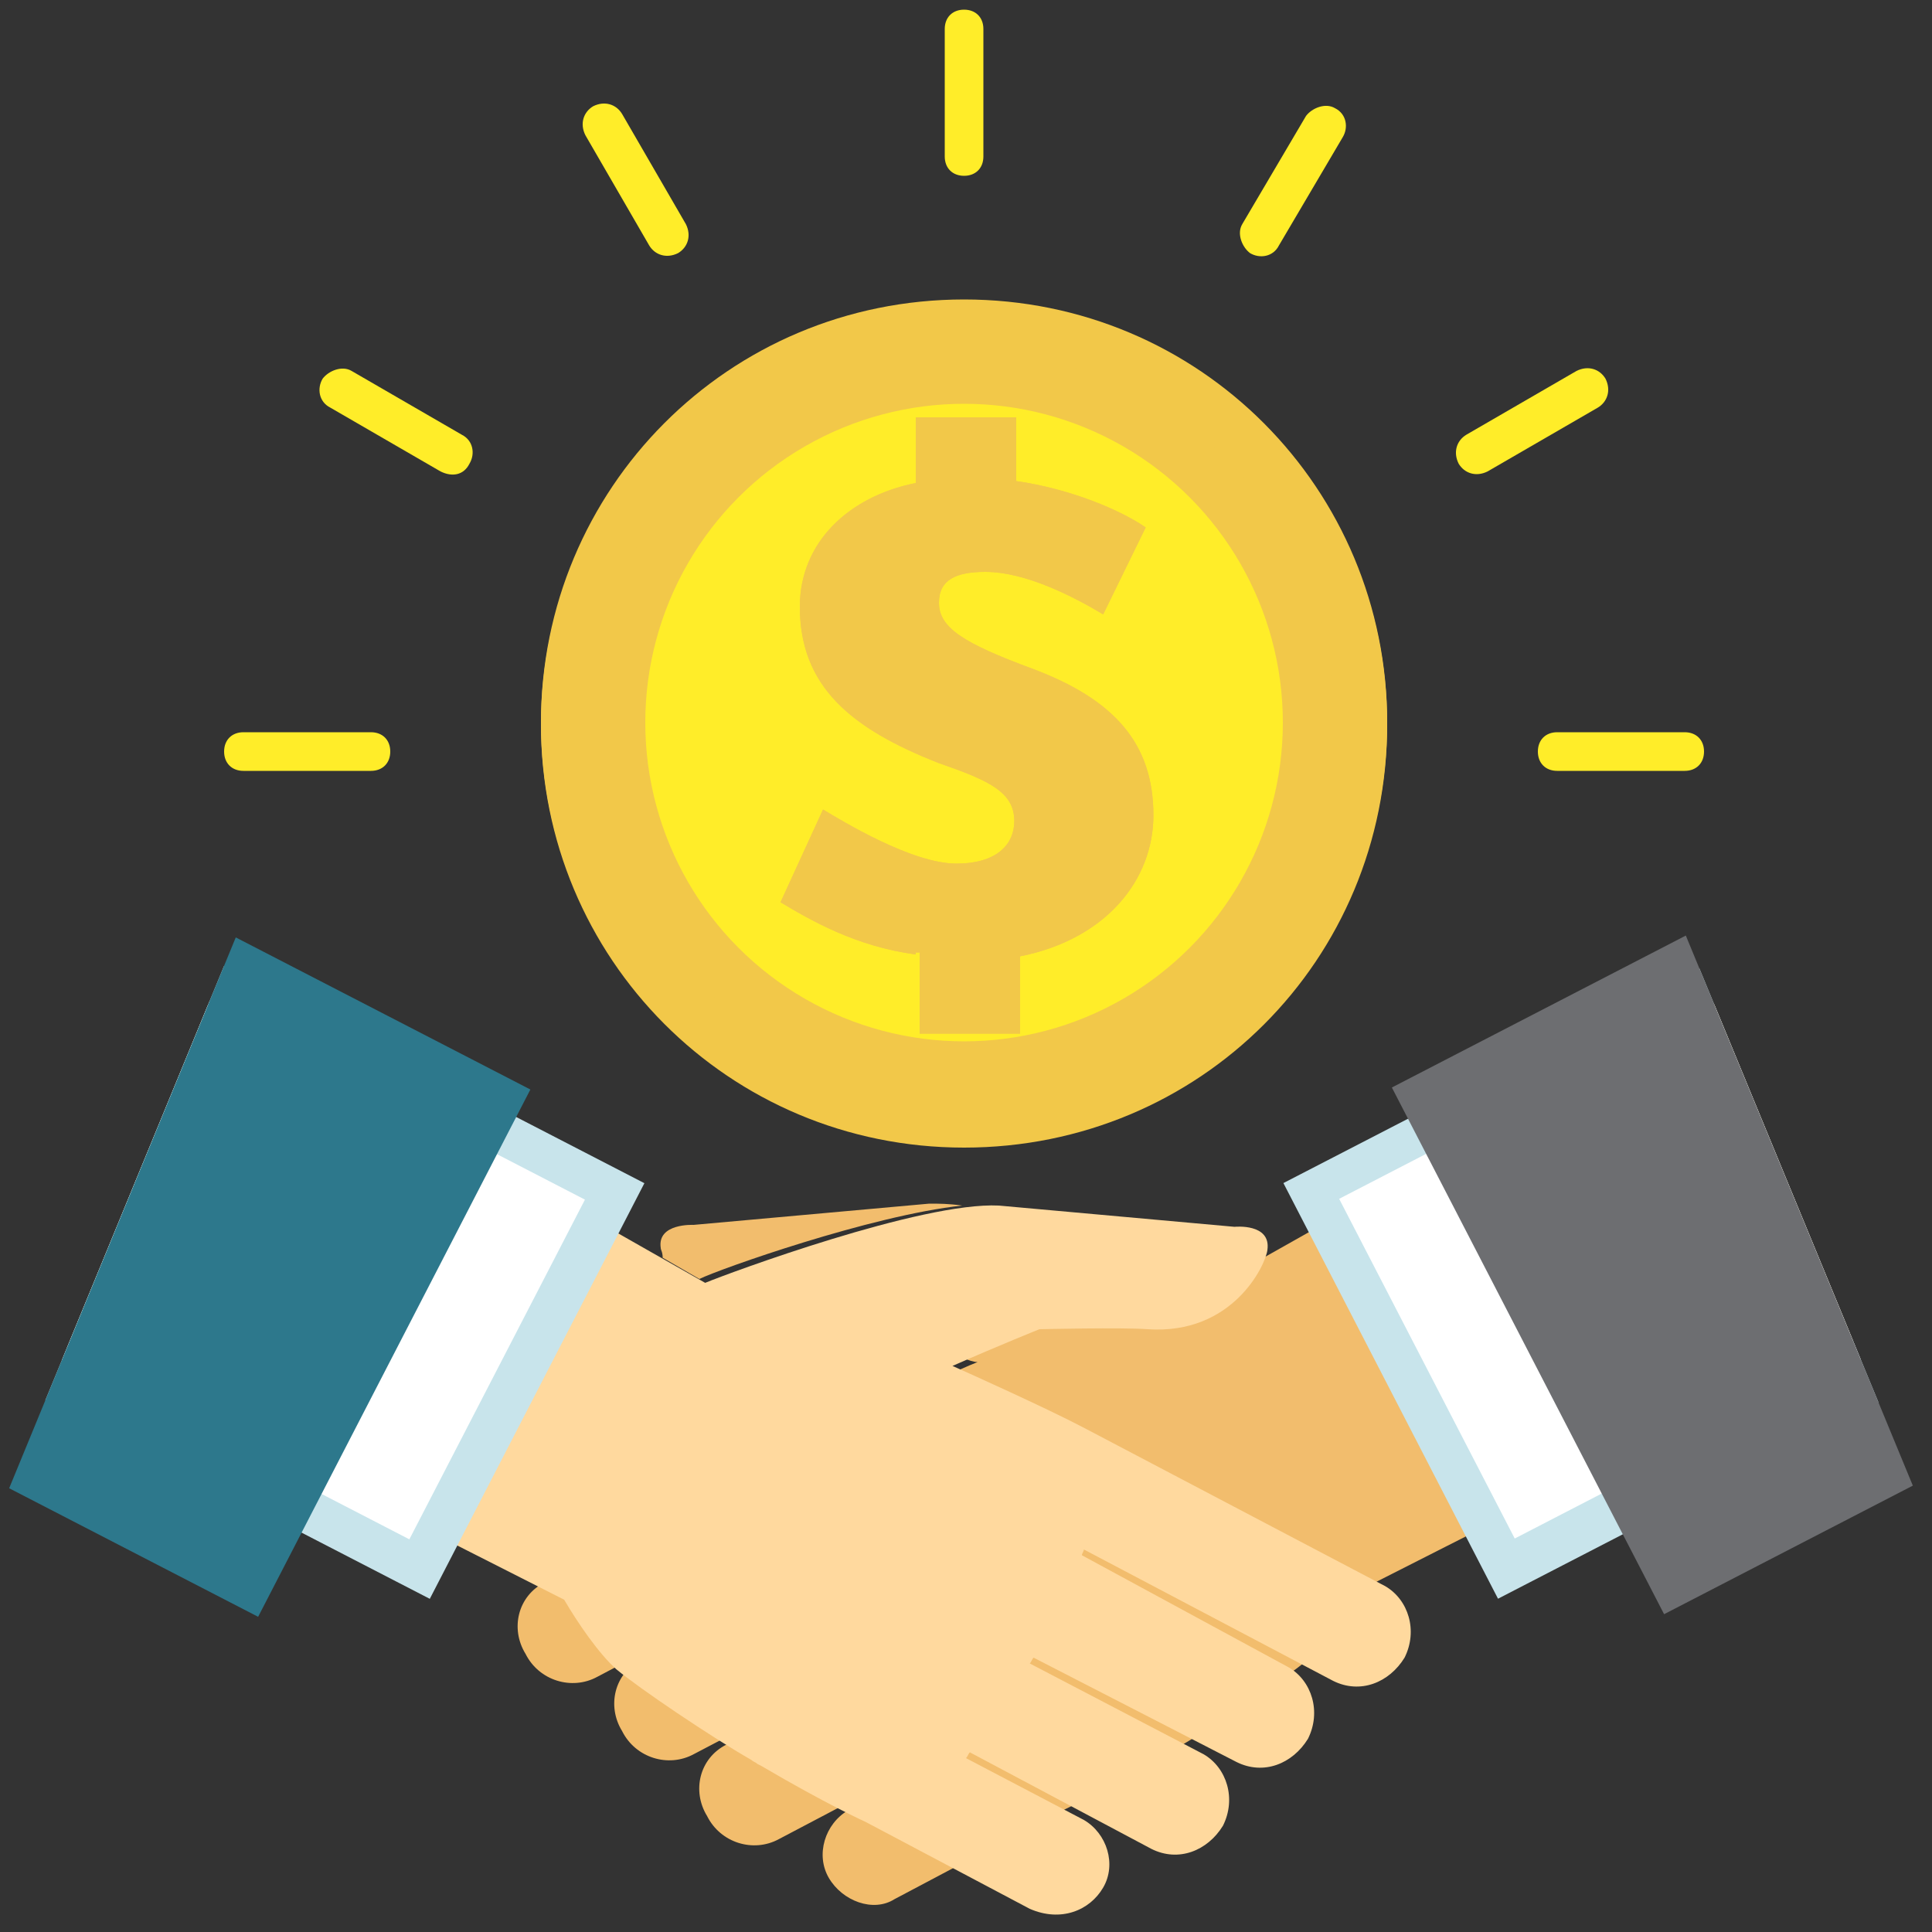
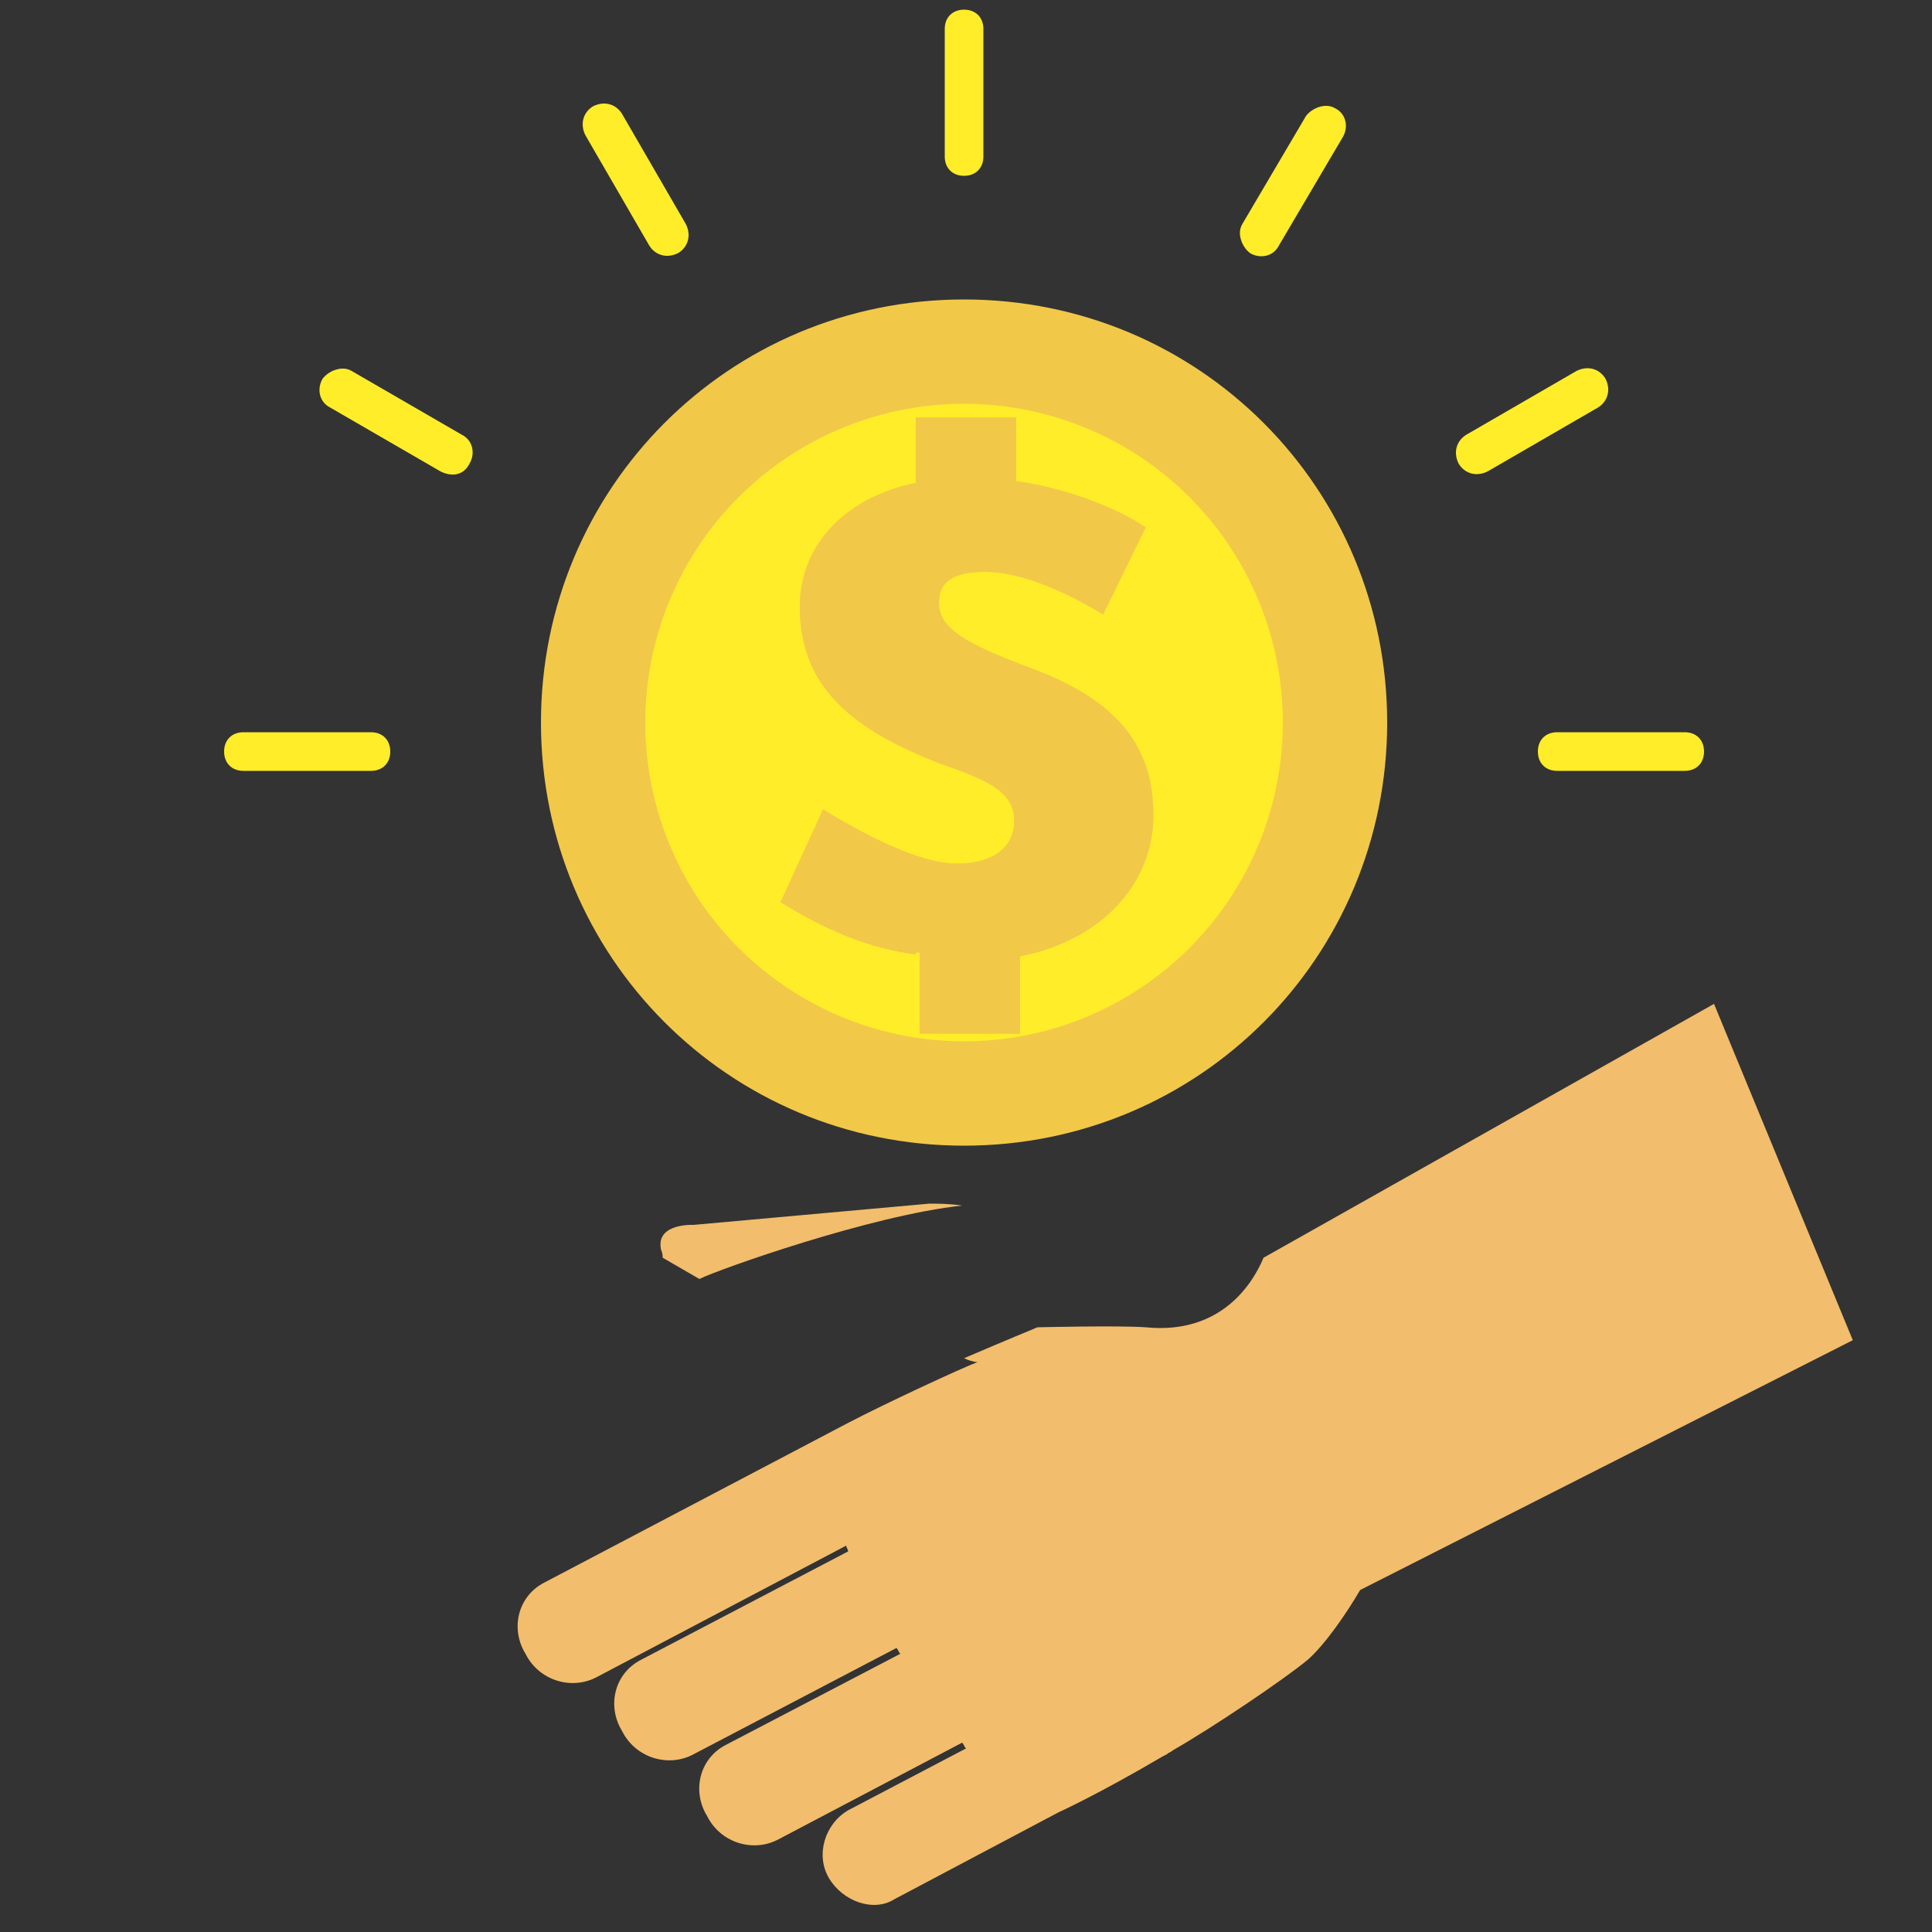
<svg xmlns="http://www.w3.org/2000/svg" xmlns:xlink="http://www.w3.org/1999/xlink" version="1.1" id="Capa_1" x="0px" y="0px" viewBox="0 0 100 100" style="enable-background:new 0 0 100 100;" xml:space="preserve">
  <rect x="0" y="0" width="100" height="100" fill="#333333" stroke="none" />
  <style type="text/css">
	.st0{fill:#FFFFFF;}
	.st1{fill:#C50D17;}
	.st2{clip-path:url(#SVGID_00000121990421822917566640000014443136679627902645_);}
	.st3{fill:#F2BD6D;}
	.st4{fill:#FFD99E;}
	.st5{clip-path:url(#SVGID_00000060721275725805739980000001547692857209342092_);}
	.st6{fill:#C8E4EB;}
	.st7{fill:#2D788C;}
	.st8{fill:#6D6E71;}
	.st9{fill:#F2C849;}
	.st10{fill:#FFED29;}
</style>
  <g>
-     <path class="st0" d="M-64.5,33.7C-73.1,13.6-87.1-1.8-94.1,1.1c-12,4.9,7.1,28.3-51.7,52.2c-5.1,2.1-6.4,10.3-4.2,15.3   c2.1,4.9,9.1,9.9,14.2,7.8c0.9-0.4,4.1-1.4,4.1-1.4c3.6,4.9,7.4,2,8.8,5.1c1.6,3.7,5.1,11.8,6.3,14.6c1.2,2.7,3.9,5.3,5.9,4.5   c2-0.7,8.7-3.3,11.2-4.3c2.6-1,3.2-3.3,2.4-5.1c-0.8-1.9-4.3-2.5-5.3-4.8s-4.2-9.5-5.1-11.8c-1.3-3.1,1.4-5.6,5.3-6   c26.8-2.8,31.8,13.7,40.9,10C-54.4,74.3-55.8,53.9-64.5,33.7z M-67.5,66.4c-1.6,0.6-12.1-7.7-18.8-23.3c-6.7-15.7-5.9-30-4.3-30.6   s11.8,9.4,18.6,25.1C-65.3,53.2-65.9,65.8-67.5,66.4z" />
+     <path class="st0" d="M-64.5,33.7C-73.1,13.6-87.1-1.8-94.1,1.1c-12,4.9,7.1,28.3-51.7,52.2c-5.1,2.1-6.4,10.3-4.2,15.3   c2.1,4.9,9.1,9.9,14.2,7.8c0.9-0.4,4.1-1.4,4.1-1.4c3.6,4.9,7.4,2,8.8,5.1c1.6,3.7,5.1,11.8,6.3,14.6c2-0.7,8.7-3.3,11.2-4.3c2.6-1,3.2-3.3,2.4-5.1c-0.8-1.9-4.3-2.5-5.3-4.8s-4.2-9.5-5.1-11.8c-1.3-3.1,1.4-5.6,5.3-6   c26.8-2.8,31.8,13.7,40.9,10C-54.4,74.3-55.8,53.9-64.5,33.7z M-67.5,66.4c-1.6,0.6-12.1-7.7-18.8-23.3c-6.7-15.7-5.9-30-4.3-30.6   s11.8,9.4,18.6,25.1C-65.3,53.2-65.9,65.8-67.5,66.4z" />
  </g>
  <rect x="130.2" y="-9.3" class="st1" width="50.1" height="45.7" />
  <g>
    <g>
      <g>
        <g>
          <defs>
            <polygon id="SVGID_1_" points="87,47.8 12.5,47.8 -0.5,79.4 34.4,101.2 65.1,101.2 100,79.3      " />
          </defs>
          <clipPath id="SVGID_00000097499169871662465350000003692796191769898667_">
            <use xlink:href="#SVGID_1_" style="overflow:visible;" />
          </clipPath>
          <g style="clip-path:url(#SVGID_00000097499169871662465350000003692796191769898667_);">
            <g>
              <path class="st3" d="M36.2,66.2c1-0.5,8.9-3.3,13.6-3.8c-0.7-0.1-1.2-0.1-1.7-0.1l-12.2,1.1c0,0-1.9-0.1-1.7,1.2        c0,0.1,0.1,0.2,0.1,0.5L36.2,66.2z" />
              <path class="st3" d="M96.1,47.8L65.4,65.1c-0.5,1.2-2.1,4-6.1,3.6c-1.4-0.1-5.6,0-5.6,0s-1.7,0.7-3.8,1.6        c0.2,0.1,0.5,0.2,0.7,0.2c-0.8,0.3-4.7,2.1-6.8,3.2l0,0l-15.6,8.2c-1.4,0.7-1.8,2.4-1,3.7c0.7,1.4,2.4,1.9,3.7,1.2l12.9-6.8        c0,0.1,0.1,0.2,0.1,0.3l-10.7,5.6c-1.4,0.7-1.8,2.4-1,3.7c0.7,1.4,2.4,1.9,3.7,1.2l10.5-5.5c0.1,0.1,0.1,0.2,0.2,0.3l-9,4.7        c-1.4,0.7-1.8,2.4-1,3.7c0.7,1.4,2.4,1.9,3.7,1.2l9.5-5c0.1,0.1,0.1,0.2,0.2,0.3l-6.1,3.2c-1.2,0.7-1.7,2.3-1,3.5        c0.7,1.2,2.3,1.8,3.4,1.1l8.5-4.5l0,0c0,0,2-0.9,5.4-2.9l0.2-0.1c0.1-0.1,0.2-0.1,0.3-0.2l0,0c2.1-1.2,5.8-3.7,7-4.7        c0.9-0.8,2-2.4,2.7-3.6l35.1-17.8L96.1,47.8z" />
            </g>
-             <path class="st4" d="M57.1,97.7c0.7-1.2,0.2-2.8-1-3.5L50,91c0.1-0.1,0.1-0.2,0.2-0.3l9.4,5c1.4,0.7,2.9,0.1,3.7-1.2       c0.7-1.4,0.2-3-1-3.7l-9-4.7c0.1-0.1,0.1-0.2,0.2-0.3L64,91.2c1.4,0.7,2.9,0.1,3.7-1.2c0.7-1.4,0.2-3-1-3.7L56,80.5       c0-0.1,0.1-0.2,0.1-0.3L69,87c1.4,0.7,2.9,0.1,3.7-1.2c0.7-1.4,0.2-3-1-3.7l-15.6-8.2l0,0c-1.9-1-5.9-2.8-6.8-3.2       c2.5-1.1,4.5-1.9,4.5-1.9s4.3-0.1,5.6,0c4.4,0.3,6.1-3.3,6.2-4.1c0.2-1.4-1.7-1.2-1.7-1.2l-12.2-1.1c-4-0.2-14,3.5-15.2,4       L3.8,47.8L-5.9,65l35.1,17.8c0.7,1.2,1.8,2.8,2.7,3.6c1.2,1,4.9,3.5,7,4.7l0,0c0.1,0.1,0.2,0.1,0.3,0.2l0.2,0.1       c3.4,2,5.4,2.9,5.4,2.9l0,0l8.5,4.5C54.9,99.5,56.4,98.9,57.1,97.7z" />
          </g>
        </g>
        <g>
          <defs>
-             <polygon id="SVGID_00000121961007410262060830000003066902144128355233_" points="87,47.8 12.5,47.8 -0.5,79.4 34.4,101.2        65.1,101.2 100,79.3      " />
-           </defs>
+             </defs>
          <clipPath id="SVGID_00000121243631481340125170000000658912273221054081_">
            <use xlink:href="#SVGID_00000121961007410262060830000003066902144128355233_" style="overflow:visible;" />
          </clipPath>
          <g style="clip-path:url(#SVGID_00000121243631481340125170000000658912273221054081_);">
            <g>
              <rect x="3.6" y="52.2" transform="matrix(0.459 -0.889 0.889 0.459 -49.904 49.557)" class="st6" width="24.2" height="27.1" />
              <rect x="5.8" y="54.3" transform="matrix(0.459 -0.888 0.888 0.459 -49.85 49.483)" class="st0" width="19.8" height="22.7" />
              <rect x="-4.7" y="54" transform="matrix(0.459 -0.889 0.889 0.459 -51.957 44.669)" class="st7" width="30.7" height="21.9" />
            </g>
            <g>
              <rect x="70.4" y="53.7" transform="matrix(0.889 -0.459 0.459 0.889 -20.805 45.81)" class="st6" width="27.1" height="24.2" />
              <rect x="72.6" y="55.8" transform="matrix(0.888 -0.459 0.459 0.888 -20.767 45.824)" class="st0" width="22.7" height="19.8" />
              <rect x="77.9" y="49.6" transform="matrix(0.888 -0.459 0.459 0.888 -19.899 48)" class="st8" width="21.9" height="30.7" />
            </g>
          </g>
        </g>
      </g>
    </g>
    <g>
      <path class="st9" d="M71.8,37.4c0-12.1-9.7-21.9-21.9-21.9S28,25.3,28,37.4s9.7,21.9,21.9,21.9S71.8,49.5,71.8,37.4z" />
      <circle class="st10" cx="49.9" cy="37.4" r="16.5" />
-       <path class="st9" d="M49.9,15.7C37.8,15.7,28,25.4,28,37.5s9.7,21.9,21.9,21.9s21.9-9.7,21.9-21.9S62,15.7,49.9,15.7z M49.9,56.6    c-10.6,0-19.2-8.5-19.2-19.2s8.5-19.2,19.2-19.2s19.2,8.5,19.2,19.2S60.5,56.6,49.9,56.6z" />
      <g>
        <path class="st9" d="M47.4,49.4c-3.1-0.4-5.5-1.8-7-2.7l2.2-4.8c1,0.6,4.6,2.8,6.9,2.8c2.1,0,3-1,3-2.2c0-1.5-1.3-2.1-3.9-3     c-4.6-1.8-7.2-4-7.2-8.1c0-3.3,2.5-5.7,6-6.4v-3.4h5.2v3.3c2.8,0.4,5.4,1.5,6.7,2.4l-2.2,4.5c-1.5-0.9-4-2.2-6.1-2.2     c-1.5,0-2.4,0.4-2.4,1.6c0,1.3,1.3,2.1,4.8,3.4c4.3,1.6,6.3,3.9,6.3,7.6c0,3.3-2.4,6.4-6.9,7.3v4h-5.2v-4.2H47.4z" />
      </g>
      <g>
        <path class="st9" d="M47.4,49.4c-3.1-0.4-5.5-1.8-7-2.7l2.2-4.8c1,0.6,4.6,2.8,6.9,2.8c2.1,0,3-1,3-2.2c0-1.5-1.3-2.1-3.9-3     c-4.6-1.8-7.2-4-7.2-8.1c0-3.3,2.5-5.7,6-6.4v-3.4h5.2v3.3c2.8,0.4,5.4,1.5,6.7,2.4l-2.2,4.5c-1.5-0.9-4-2.2-6.1-2.2     c-1.5,0-2.4,0.4-2.4,1.6c0,1.3,1.3,2.1,4.8,3.4c4.3,1.6,6.3,3.9,6.3,7.6c0,3.3-2.4,6.4-6.9,7.3v4h-5.2v-4.2H47.4z" />
      </g>
      <g>
        <path class="st10" d="M50.9,8.1c0,0.6-0.4,1-1,1l0,0c-0.6,0-1-0.4-1-1V1.5c0-0.6,0.4-1,1-1l0,0c0.6,0,1,0.4,1,1V8.1z" />
        <path class="st10" d="M66.2,12.7c-0.3,0.6-1,0.7-1.5,0.4l0,0c-0.4-0.3-0.7-1-0.4-1.5L67.6,6c0.3-0.4,1-0.7,1.5-0.4l0,0     c0.6,0.3,0.7,1,0.4,1.5L66.2,12.7z" />
        <path class="st10" d="M77,24.4c-0.6,0.3-1.2,0.1-1.5-0.4l0,0c-0.3-0.6-0.1-1.2,0.4-1.5l5.7-3.3c0.6-0.3,1.2-0.1,1.5,0.4l0,0     c0.3,0.6,0.1,1.2-0.4,1.5L77,24.4z" />
        <path class="st10" d="M80.6,39.9c-0.6,0-1-0.4-1-1l0,0c0-0.6,0.4-1,1-1h6.6c0.6,0,1,0.4,1,1l0,0c0,0.6-0.4,1-1,1H80.6z" />
        <path class="st10" d="M12.6,39.9c-0.6,0-1-0.4-1-1l0,0c0-0.6,0.4-1,1-1h6.6c0.6,0,1,0.4,1,1l0,0c0,0.6-0.4,1-1,1H12.6z" />
        <path class="st10" d="M17.1,21.1c-0.6-0.3-0.7-1-0.4-1.5l0,0c0.3-0.4,1-0.7,1.5-0.4l5.7,3.3c0.6,0.3,0.7,1,0.4,1.5l0,0     c-0.3,0.6-0.9,0.7-1.5,0.4L17.1,21.1z" />
        <path class="st10" d="M30.3,7c-0.3-0.6-0.1-1.2,0.4-1.5l0,0c0.6-0.3,1.2-0.1,1.5,0.4l3.3,5.7c0.3,0.6,0.1,1.2-0.4,1.5l0,0     c-0.6,0.3-1.2,0.1-1.5-0.4L30.3,7z" />
      </g>
    </g>
  </g>
</svg>